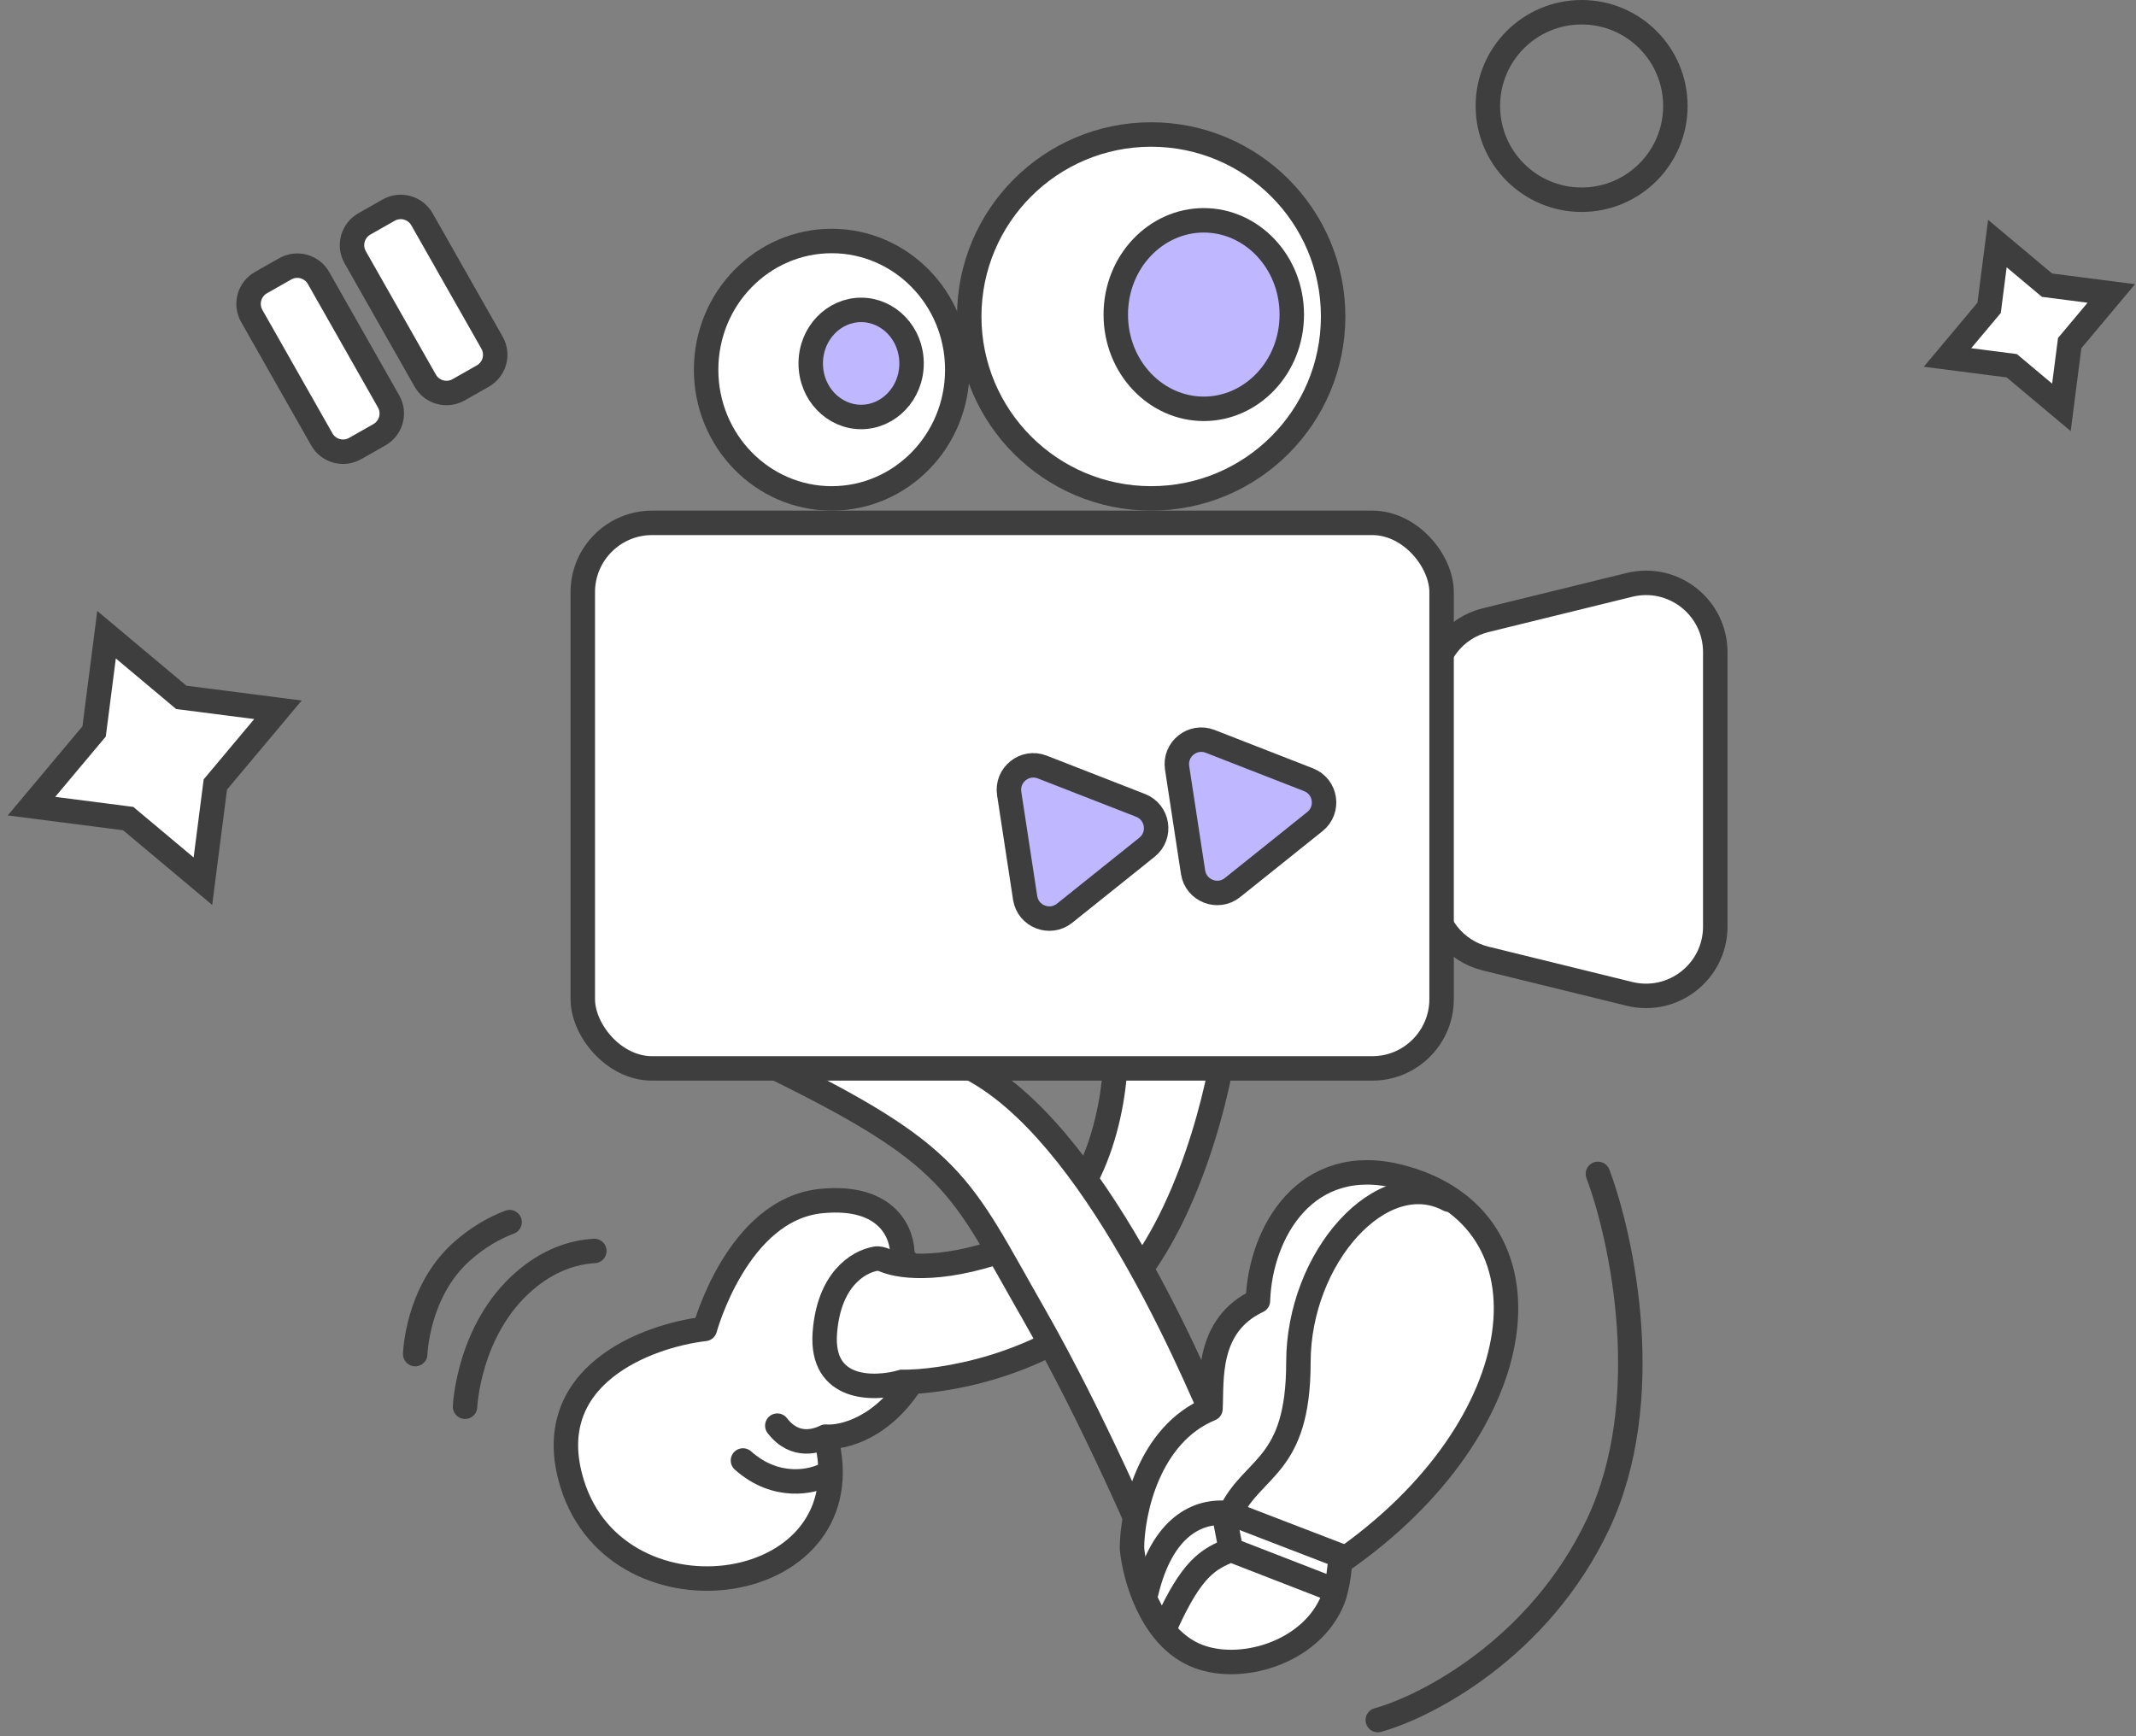
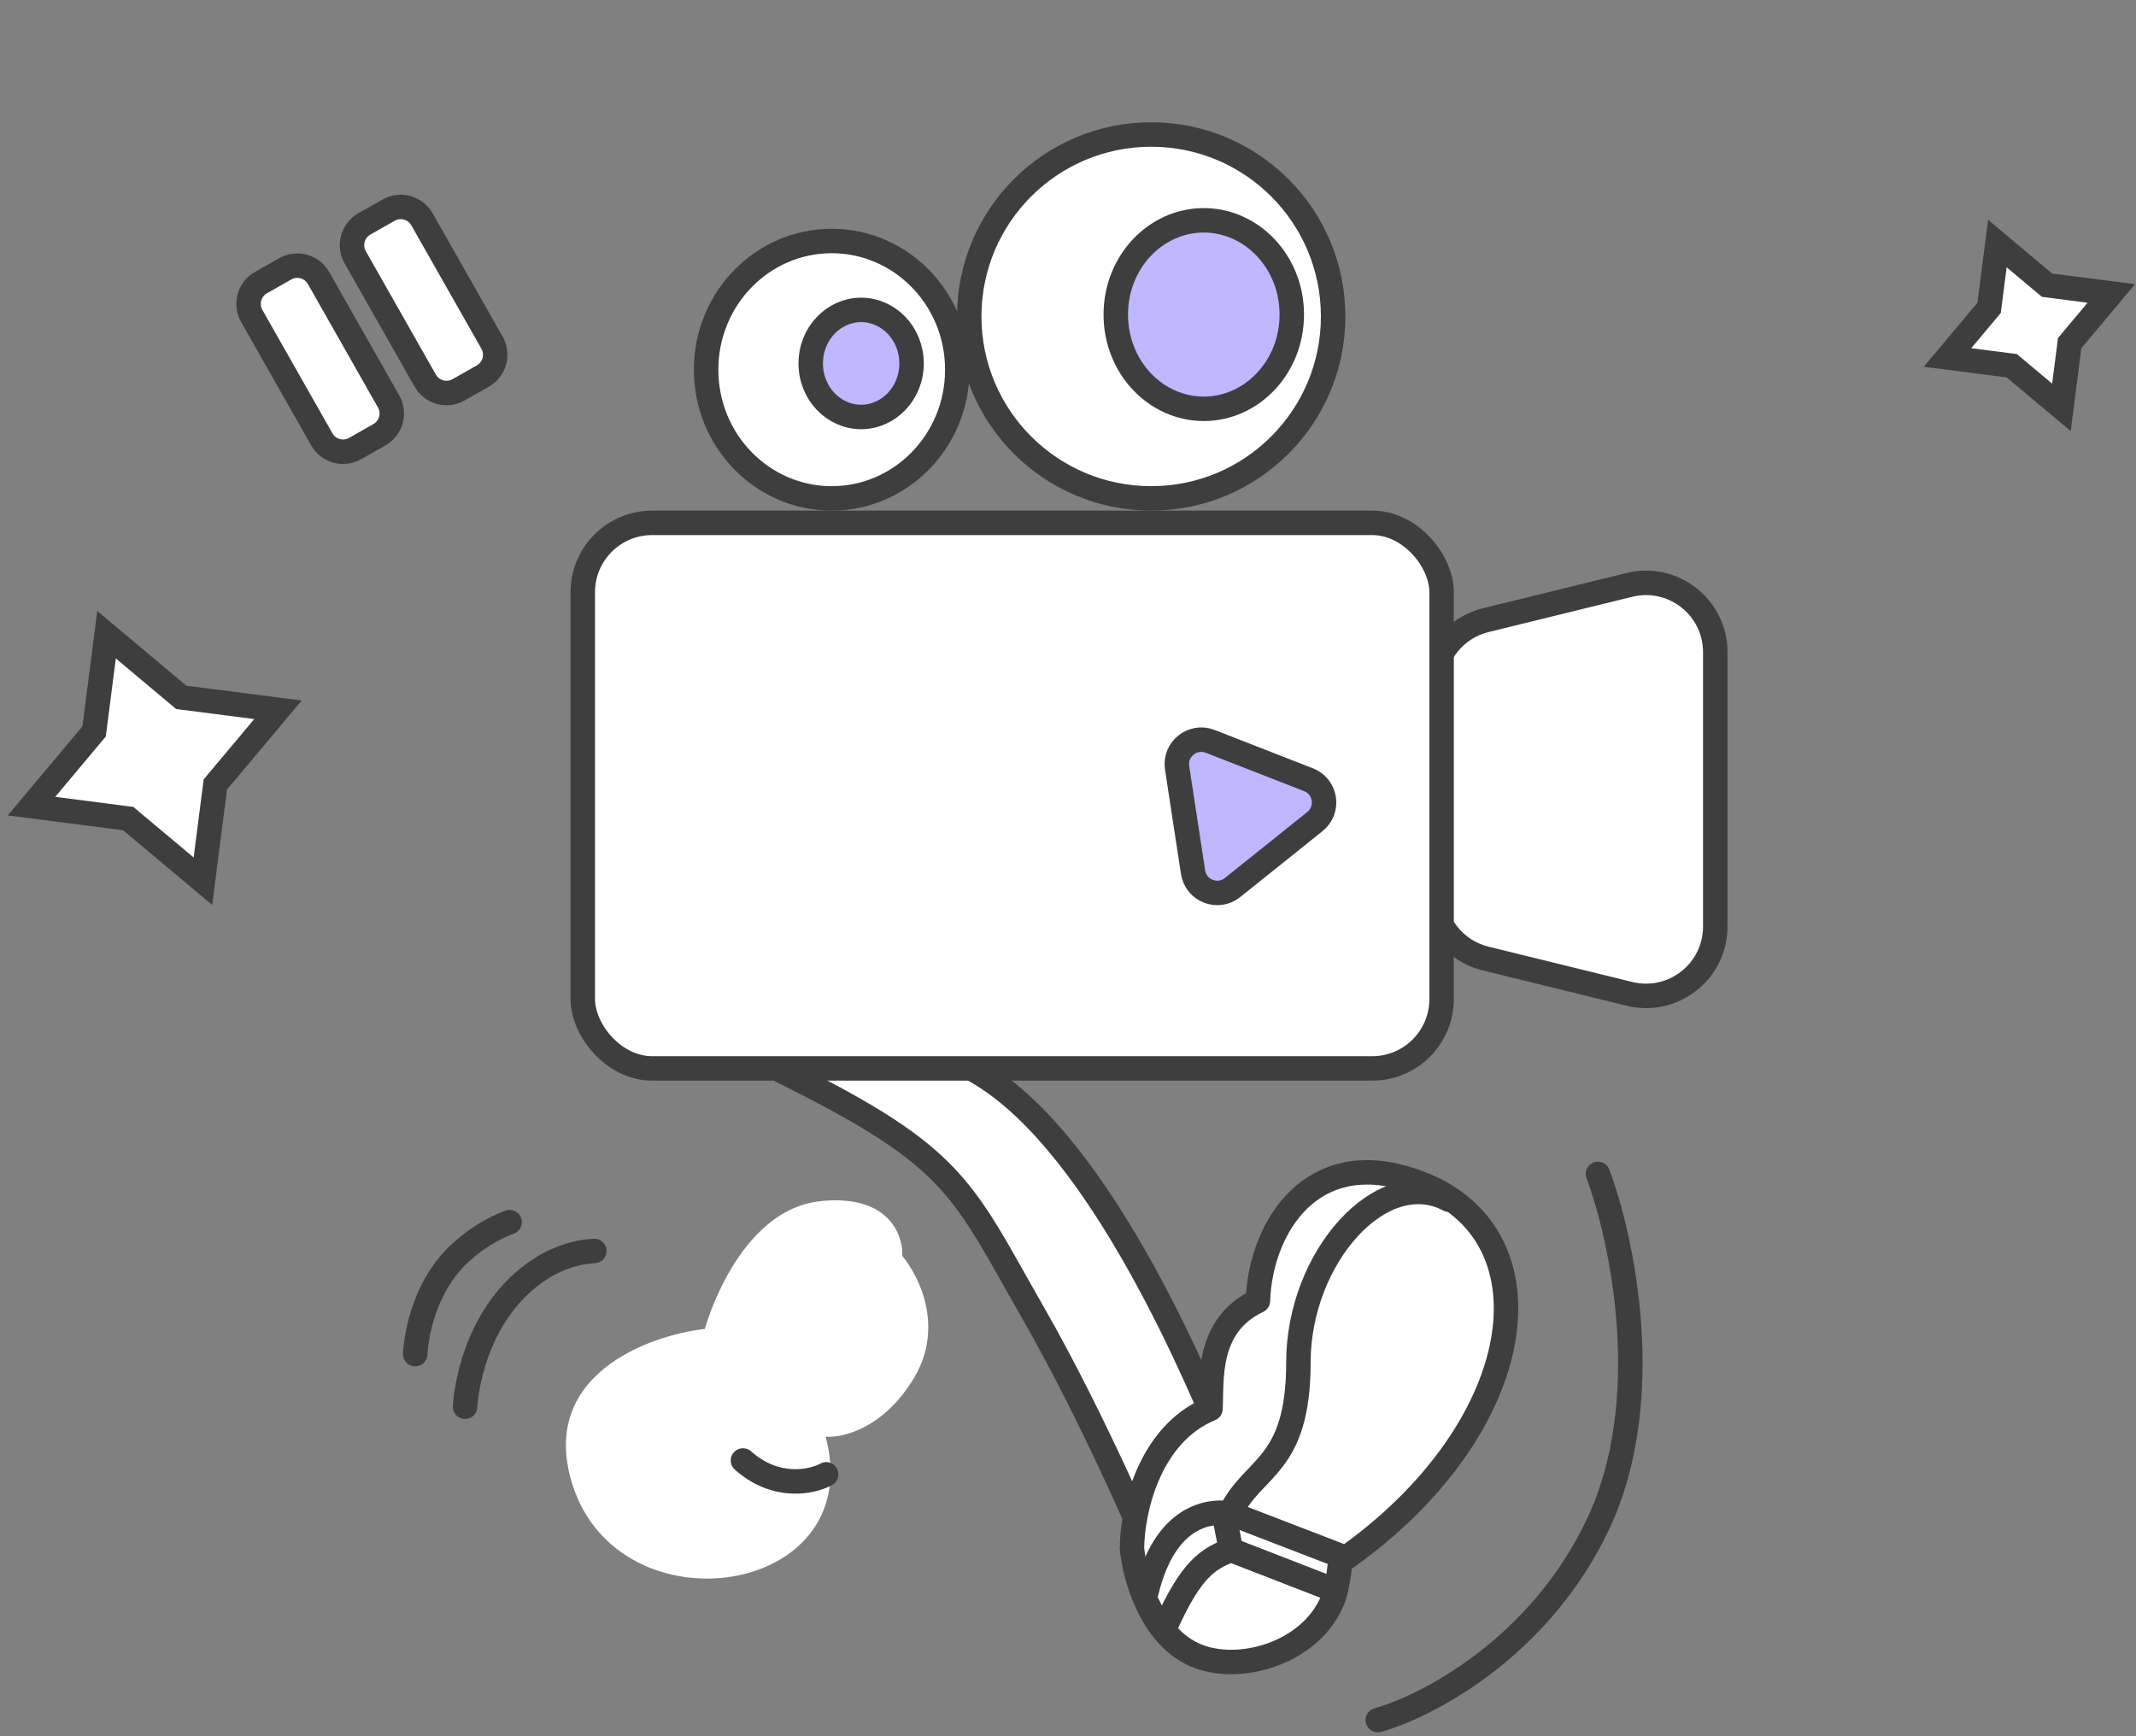
<svg xmlns="http://www.w3.org/2000/svg" width="262" height="213" viewBox="0 0 262 213" fill="none">
  <rect x="0" y="0" width="262" height="213" fill="#808080" stroke="none" />
  <path d="M100.745 147.33C109.004 146.519 110.804 151.49 110.672 154.076C112.706 156.45 115.847 162.756 112.136 168.988C108.424 175.22 103.343 176.413 101.266 176.231C106.564 195.909 75.86 200.384 70.176 181.986C66.102 168.797 79.333 163.844 86.457 163.016C86.457 163.016 90.421 148.343 100.745 147.33Z" fill="white" />
-   <path d="M101.266 176.231C103.343 176.413 108.424 175.22 112.136 168.988C115.847 162.756 112.706 156.45 110.672 154.076C110.804 151.49 109.004 146.519 100.745 147.33C90.421 148.343 86.457 163.016 86.457 163.016C79.333 163.844 66.102 168.797 70.176 181.986C75.86 200.384 106.564 195.909 101.266 176.231ZM101.266 176.231C100.284 176.714 97.555 177.754 95.343 174.883" stroke="#3E3E3E" stroke-width="3" stroke-linecap="round" stroke-linejoin="round" />
  <path d="M101.334 180.857C99.625 181.797 95.191 182.773 91.13 179.156" stroke="#3E3E3E" stroke-width="3" stroke-linecap="round" stroke-linejoin="round" />
-   <path d="M124.819 152.687C134.337 148.974 136.79 135.685 136.826 129.505L150.208 128.191C149.137 135.631 144.79 152.425 135.968 160.086C127.146 167.746 115.41 169.567 110.644 169.52C107.265 170.495 100.642 170.657 101.174 163.501C101.66 156.98 105.222 154.796 107.402 154.405C107.786 154.336 108.169 154.455 108.53 154.603C110.677 155.488 116.149 156.07 124.819 152.687Z" fill="white" stroke="#3E3E3E" stroke-width="3" />
  <path d="M182.216 76.08L199.866 71.747C205.222 70.431 210.393 74.486 210.393 80.001V113.661C210.393 119.176 205.222 123.231 199.866 121.916L182.216 117.582C178.415 116.649 175.743 113.241 175.743 109.327V84.335C175.743 80.421 178.416 77.014 182.216 76.08Z" fill="white" stroke="#3E3E3E" stroke-width="3" />
  <circle cx="141.203" cy="38.819" r="22.319" fill="white" stroke="#3E3E3E" stroke-width="3" />
  <path d="M117.421 45.351C117.421 54.102 110.492 61.139 102.016 61.139C93.541 61.139 86.612 54.102 86.612 45.351C86.612 36.599 93.541 29.562 102.016 29.562C110.492 29.562 117.421 36.599 117.421 45.351Z" fill="white" stroke="#3E3E3E" stroke-width="3" />
  <path d="M111.811 44.582C111.811 48.279 108.974 51.15 105.627 51.15C102.28 51.15 99.443 48.279 99.443 44.582C99.443 40.885 102.28 38.014 105.627 38.014C108.974 38.014 111.811 40.885 111.811 44.582Z" fill="#BFB7FF" stroke="#3E3E3E" stroke-width="3" />
  <path d="M158.449 38.588C158.449 45.06 153.532 50.15 147.655 50.15C141.778 50.15 136.861 45.06 136.861 38.588C136.861 32.115 141.778 27.026 147.655 27.026C153.532 27.026 158.449 32.115 158.449 38.588Z" fill="#BFB7FF" stroke="#3E3E3E" stroke-width="3" />
  <path d="M57.043 172.562C57.043 172.562 57.434 163.119 64.287 157.169C67.219 154.623 70.186 153.617 72.9 153.453" stroke="#3E3E3E" stroke-width="3" stroke-linecap="round" stroke-linejoin="round" />
  <path d="M50.93 166.107C50.93 166.107 51.138 158.439 56.631 153.531C58.597 151.775 60.604 150.637 62.507 149.918" stroke="#3E3E3E" stroke-width="3" stroke-linecap="round" stroke-linejoin="round" />
  <path d="M142.316 193.418C140.879 189.682 133.965 173.704 126.81 161.212C117.593 145.116 117.385 141.781 93.565 130.255L117.385 130.255C132.851 136.612 145.48 165.892 149.828 176.168C147.215 176.804 140.589 186.326 142.316 193.418Z" fill="white" />
  <path d="M126.81 161.212L128.112 160.466L128.112 160.466L126.81 161.212ZM142.316 193.418L140.916 193.957L143.773 193.064L142.316 193.418ZM149.828 176.168L150.182 177.626C150.61 177.521 150.97 177.235 151.168 176.842C151.365 176.449 151.38 175.989 151.209 175.584L149.828 176.168ZM117.385 130.255L117.955 128.868L117.681 128.755L117.385 128.755L117.385 130.255ZM93.565 130.255L93.565 128.755L92.912 131.606L93.565 130.255ZM125.509 161.957C132.617 174.37 139.5 190.276 140.916 193.957L143.716 192.88C142.257 189.089 135.312 173.039 128.112 160.466L125.509 161.957ZM143.773 193.064C143.038 190.044 144.07 186.294 145.771 183.073C146.605 181.492 147.559 180.12 148.435 179.125C148.873 178.627 149.273 178.245 149.609 177.982C149.776 177.851 149.914 177.76 150.022 177.7C150.133 177.638 150.185 177.625 150.182 177.626L149.473 174.711C148.843 174.864 148.254 175.232 147.759 175.62C147.239 176.027 146.706 176.549 146.182 177.144C145.135 178.335 144.05 179.906 143.118 181.672C141.284 185.144 139.867 189.701 140.858 193.773L143.773 193.064ZM151.209 175.584C149.033 170.44 144.754 160.467 139.062 150.97C136.216 146.222 132.995 141.557 129.481 137.661C125.978 133.777 122.111 130.576 117.955 128.868L116.815 131.643C120.392 133.113 123.903 135.956 127.254 139.67C130.593 143.373 133.702 147.863 136.489 152.513C142.065 161.815 146.275 171.62 148.446 176.753L151.209 175.584ZM117.385 128.755L93.565 128.755L93.565 131.755L117.385 131.755L117.385 128.755ZM92.912 131.606C104.813 137.364 110.607 140.985 114.59 145.067C118.599 149.177 120.828 153.785 125.509 161.957L128.112 160.466C123.574 152.543 121.092 147.436 116.737 142.972C112.357 138.482 106.137 134.672 94.219 128.905L92.912 131.606Z" fill="#3E3E3E" />
  <rect x="71.484" y="64.139" width="105.34" height="66.922" rx="8.5" fill="white" stroke="#3E3E3E" stroke-width="3" />
  <path d="M148.476 172.819C140.83 175.985 138.87 185.537 138.846 189.917C139.142 193.243 141.078 200.51 146.456 202.966C151.834 205.421 160.894 202.83 163.51 196.152C164.169 194.47 164.378 191.608 164.378 191.608C188.445 174.993 191.541 149.397 171.648 144.34C160.227 141.436 154.578 151.118 154.295 159.574C147.899 162.601 148.666 169.333 148.476 172.819Z" fill="white" stroke="#3E3E3E" stroke-width="3" stroke-linecap="round" stroke-linejoin="round" />
  <path d="M177.702 147.16C169.504 142.801 159.261 154.215 159.261 167.137C159.261 180.059 153.659 179.786 150.886 185.634M150.886 185.634C146.935 185.118 142.533 187.275 140.602 195.352M150.886 185.634L164.214 190.765" stroke="#3E3E3E" stroke-width="3" stroke-linecap="round" stroke-linejoin="round" />
  <path d="M150.17 185.913L150.985 190.13M150.985 190.13L163.635 195.04M150.985 190.13C148.12 191.244 146.161 192.483 143.091 199.206" stroke="#3E3E3E" stroke-width="3" stroke-linecap="round" stroke-linejoin="round" />
  <path d="M169 211C175 209.333 188.8 202.2 196 187C203.2 171.8 199 152 196 144" stroke="#3E3E3E" stroke-width="3" stroke-linecap="round" stroke-linejoin="round" />
  <path d="M241.598 44.202L238.878 43.852L240.64 41.751L243.984 37.761L244.647 32.599L244.997 29.878L247.099 31.64L251.088 34.984L256.251 35.648L258.971 35.997L257.209 38.099L253.865 42.088L253.202 47.251L252.852 49.971L250.75 48.209L246.761 44.865L241.598 44.202Z" fill="white" stroke="#3E3E3E" stroke-width="3" />
  <path d="M6.581 99.238L3.861 98.889L5.623 96.787L11.544 89.723L12.719 80.581L13.068 77.86L15.17 79.622L22.234 85.544L31.376 86.718L34.096 87.068L32.334 89.17L26.413 96.234L25.238 105.376L24.889 108.096L22.787 106.334L15.723 100.413L6.581 99.238Z" fill="white" stroke="#3E3E3E" stroke-width="3" />
  <path d="M160.499 95.646C162.651 96.485 163.087 99.339 161.284 100.783L151.18 108.875C149.378 110.319 146.688 109.27 146.339 106.987L144.383 94.191C144.034 91.908 146.287 90.103 148.439 90.942L160.499 95.646Z" fill="#BFB7FF" stroke="#3E3E3E" stroke-width="3" stroke-linecap="round" stroke-linejoin="round" />
-   <path d="M139.901 98.795C142.053 99.634 142.489 102.488 140.687 103.932L130.583 112.024C128.78 113.467 126.091 112.418 125.742 110.136L123.786 97.34C123.437 95.057 125.69 93.252 127.841 94.091L139.901 98.795Z" fill="#BFB7FF" stroke="#3E3E3E" stroke-width="3" stroke-linecap="round" stroke-linejoin="round" />
-   <circle cx="194" cy="13" r="11.5" stroke="#3E3E3E" stroke-width="3" />
  <path d="M34.983 32.98L32.007 34.669C30.567 35.487 30.061 37.318 30.88 38.759L39.47 53.892C40.288 55.333 42.119 55.838 43.56 55.02L46.536 53.331C47.977 52.513 48.482 50.682 47.664 49.241L39.074 34.108C38.255 32.667 36.424 32.162 34.983 32.98Z" fill="white" stroke="#3E3E3E" stroke-width="3" stroke-linecap="round" stroke-linejoin="round" />
  <path d="M47.671 25.777L44.695 27.466C43.254 28.284 42.749 30.116 43.567 31.556L52.158 46.69C52.976 48.131 54.807 48.636 56.248 47.818L59.224 46.128C60.665 45.31 61.17 43.479 60.352 42.038L51.761 26.905C50.943 25.464 49.112 24.959 47.671 25.777Z" fill="white" stroke="#3E3E3E" stroke-width="3" stroke-linecap="round" stroke-linejoin="round" />
</svg>